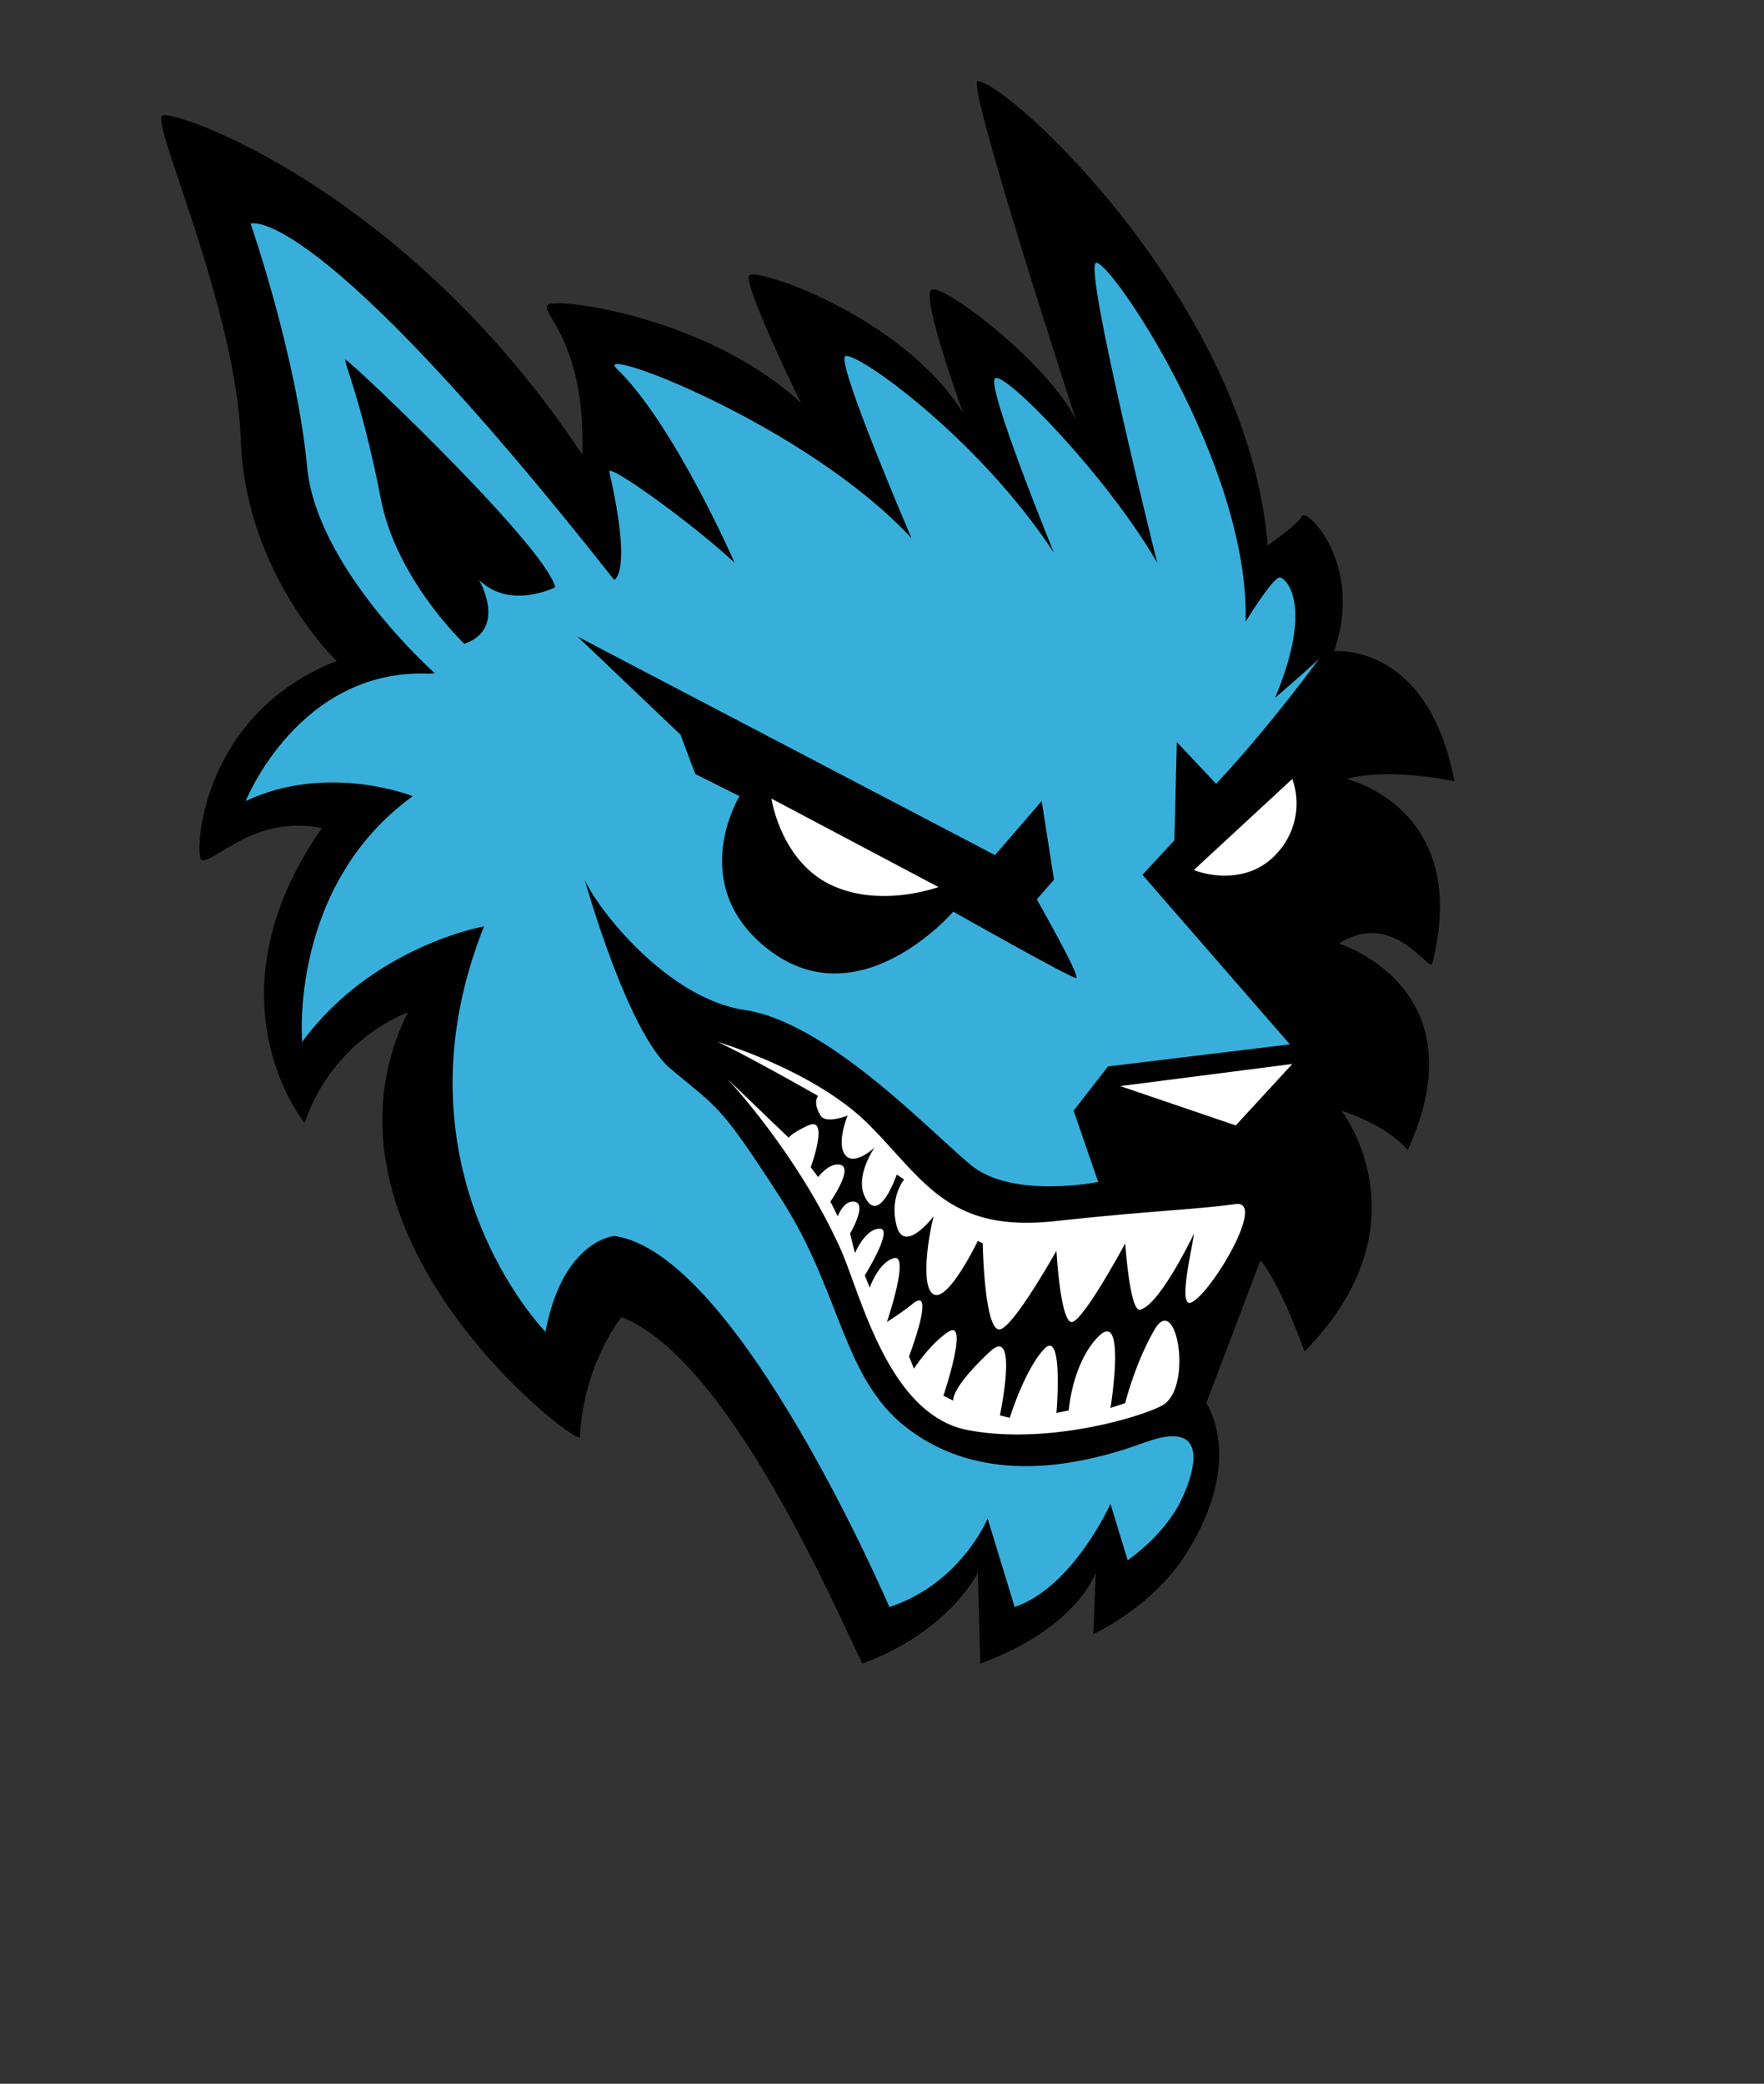
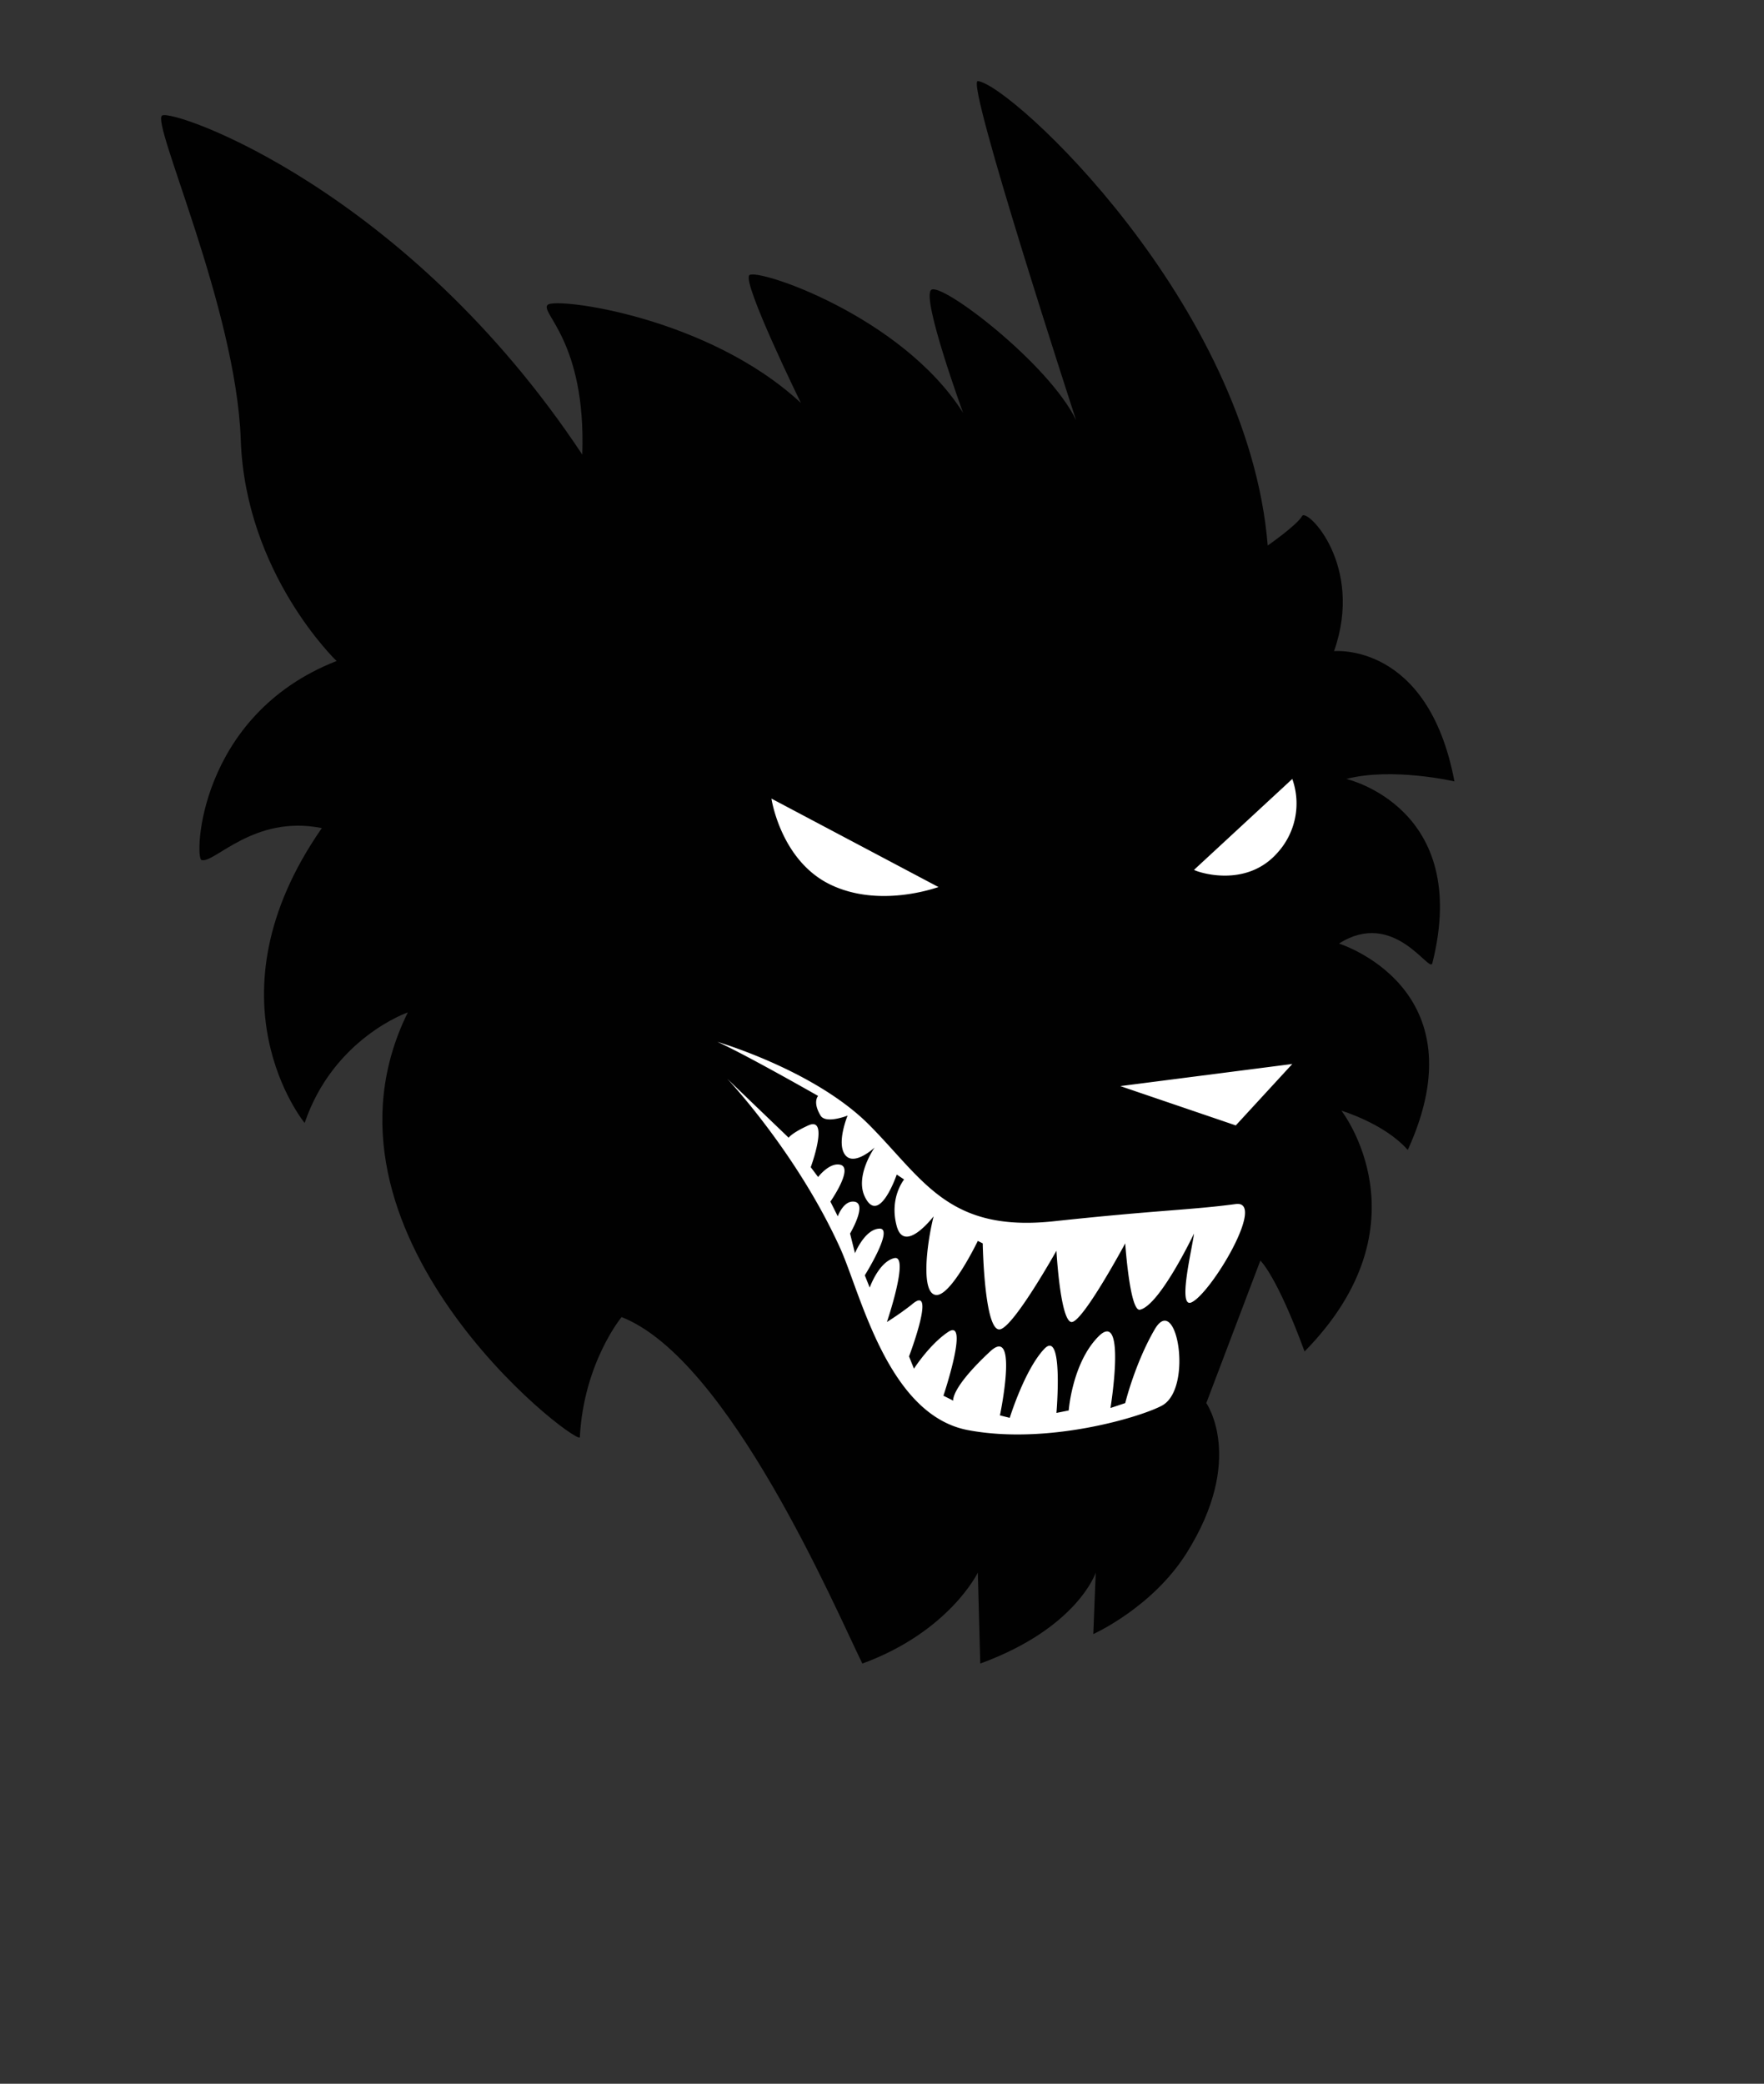
<svg xmlns="http://www.w3.org/2000/svg" width="718" height="848" viewBox="0 0 718 848">
  <rect x="0" y="0" width="718" height="848" fill="#333333" stroke="none" />
  <defs>
    <style>
     .cls-2 {
        fill: #010101;
      }

      .cls-2, .cls-3, .cls-4 {
        fill-rule: evenodd;
      }

      .cls-3 {
        fill: #38afdb;
      }

      .cls-4 {
        fill: #fff;
      }
    </style>
  </defs>
  <path id="Forma_3" data-name="Forma 3" class="cls-2" d="M166,412s-30.266,10.433-42,45c0,0-41.516-50.358,7-120-27.781-5.583-43.72,14.553-49,13-2.833-.833-1.516-58.858,55-81,0,0-37.117-35.473-39-90C96.151,125.457,61.333,49.708,66,47s99.5,30.1,171,138c1.646-46.521-17.734-57.984-14-61s65.307,4.96,103,40c0,0-24-48.969-21-52s62,16.5,87,56c0,0-16.969-46.469-13-50s47.994,30,59,53c0,0-45.206-138.507-40-138,13.364,1.3,110,90.5,118,189,0,0,12-8.354,14-12,1.858-3.386,25.312,19.908,13,55,0,0,38.281-3.853,49,53,0,0-25.271-5.863-44-1,0,0,50.994,11.632,35,75-1.1,4.375-15.48-22.342-38-8,0,0,58.2,18,28,84-9.271-10.677-27-16-27-16s36,46.083-15,98c-11.375-31-18-37-18-37l-22,58s16.015,22.745-8,61c-13.991,22.286-38,33-38,33l1-25s-7.386,22.509-47,37l-1-37s-11.6,24.042-47,37c-10.926-22.212-54.3-123.95-98-141,0,0-15.437,18.625-17,49C232.667,586.979,121.844,501.437,166,412Z" />
-   <path id="Forma_4" data-name="Forma 4" class="cls-3" d="M222,542s-64.447-65.886-25-165c0,0-45.208,7.864-74,47,0,0-5.614-63.282,45-100,0,0-34.635-13.8-68,2,0,0,21.452-53.876,74.446-51.869,0.842,0.032,1.692-.1,2.554-0.131,0,0-48.115-42.674-52-84-4.224-44.928-23-99-23-99s25.474-10.385,148,145c0,0,7.521-2.479-2-44-0.889-3.879,33.411,20.615,51,37,0,0-24.688-56.536-48-79-10.614-10.228,76.911,22.615,120,69,0,0-30.625-71.312-27-74s53.911,32.615,85,80c0,0-27.667-67.625-24-71s45.911,40.115,66,75c0,0-29.646-118.979-25-122s62.755,81.771,61,146c0,0,11.271-18.458,14-18s13.661,11.553-2,49c0,0,16.953-14.7,18-16,0,0-20.089,27.615-42,51l-16-17-1,40-13,14,60,69-74,9-14,18,10,29s-35.089,7.115-52-7-58.421-58.066-92-63c-31.411-4.615-60.089-41.385-65-53,0,0,17.288,62.185,35,77,19.589,16.385,19.911,14.115,45,53,24.35,37.74,24.8,72.684,51,93,22.13,17.161,54.047,21.763,97,6,32.7-12,15,23,15,23s-5.075,12.771-22,25l-7-23s-15.075,33.771-39,42l-11-36s-10.918,26.49-40,36c0,0-61.793-144.292-112-151C250,503,229.115,504.6,222,542Zm55-243-42-40,170,89,19-22,5,32-7,8s18.189,31.928,16,32-50-27-50-27-39.121,45.622-77,14c-31.344-26.166-10-61-10-61l-18-9Zm-88-37s-27.68-26.146-34-59c-7.939-41.268-16.438-58.8-14-56-8.51-9.78,80.691,74.046,85,92,0,0-18.481,9.365-31-3C195,236,206.63,255.94,189,262Z" />
  <path id="Forma_5" data-name="Forma 5" class="cls-4" d="M456,442l70-9-23,25Zm30-88,40-37a29.79,29.79,0,0,1-6,30C507.1,361.7,487.344,354.875,486,354Zm-104,7-68-36s3.725,25.223,24,35C357.784,369.54,380.375,361.479,382,361Zm-90,63s39.879,11.6,62,34,32.212,43.6,75,39,55.589-4.543,74-7c12.644-1.687-10,36.3-18,40-5.822,2.692.226-21.636,1-28,0,0-13.889,29.193-22,31-4.105.915-6-27-6-27s-17.706,32.911-22,32c-4.47-.949-6-29-6-29s-17.371,31.051-23,32c-6.382,1.075-7-35-7-35l-2-1s-10.847,22.542-17,22-3.959-19.97-1-32c0,0-11.847,15.542-15,4s3-19,3-19l-3-2s-7.19,21.1-13,9c-4.1-8.542,4-20,4-20s-8.347,7.792-12,3,1-16,1-16-8.878,3.511-11,0c-3.364-5.566-1-8-1-8S303.344,429.078,292,424Zm4,15s28.3,29.921,46,69c8.289,18.3,19.322,67.838,52,74s70.631-5.43,79-10c12.762-6.968,5.96-46.384-3-31-8.03,13.787-12,30-12,30l-6,2s6.649-40.882-5-29c-10.6,10.809-12,30-12,30l-5,1s2.988-34.5-5-26-14,28-14,28l-4-1s7.776-36.975-4-26c-16.18,15.079-15,20-15,20l-4-2s10.664-31.718,2-26c-7.6,5.017-14,15-14,15l-2-5s11.548-30.349,1-21a122.043,122.043,0,0,1-10,7s9.322-27.5,3-26-10,12-10,12l-2-5s11.988-19.162,6-19-10,10-10,10l-2-8s7.845-13.223,1-13c-3.922.128-6,6-6,6l-3-6s9.577-13.711,4-15c-4.438-1.025-9,5-9,5l-3-4s7.731-20.991-1-17c-6.8,3.107-8,5-8,5Z" />
</svg>